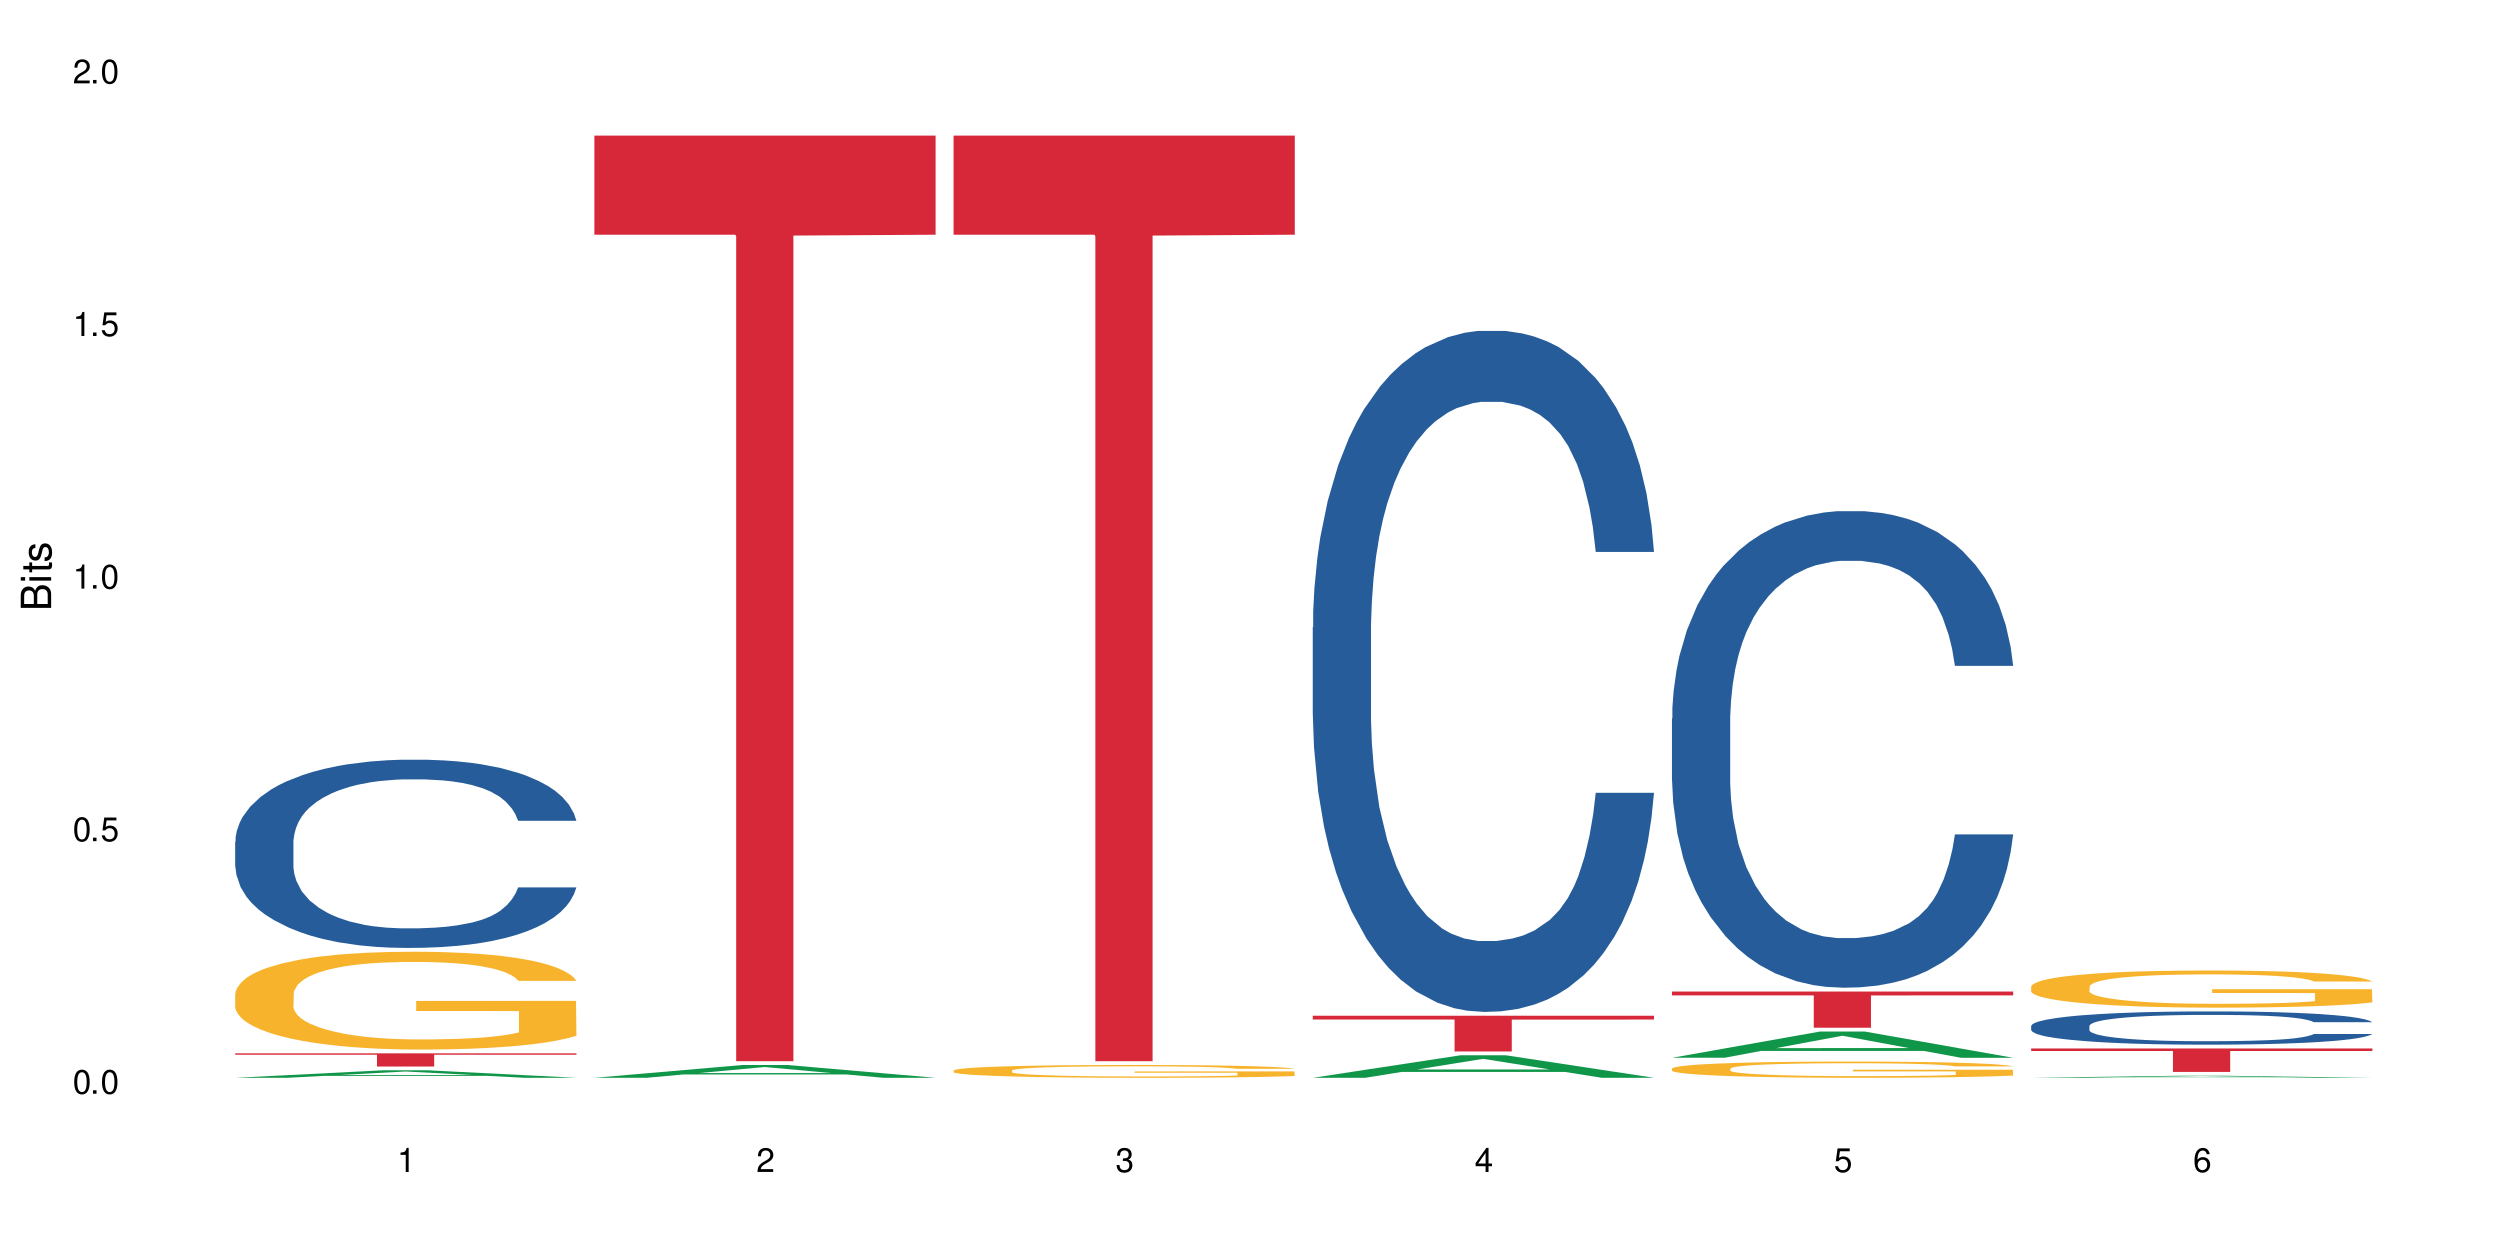
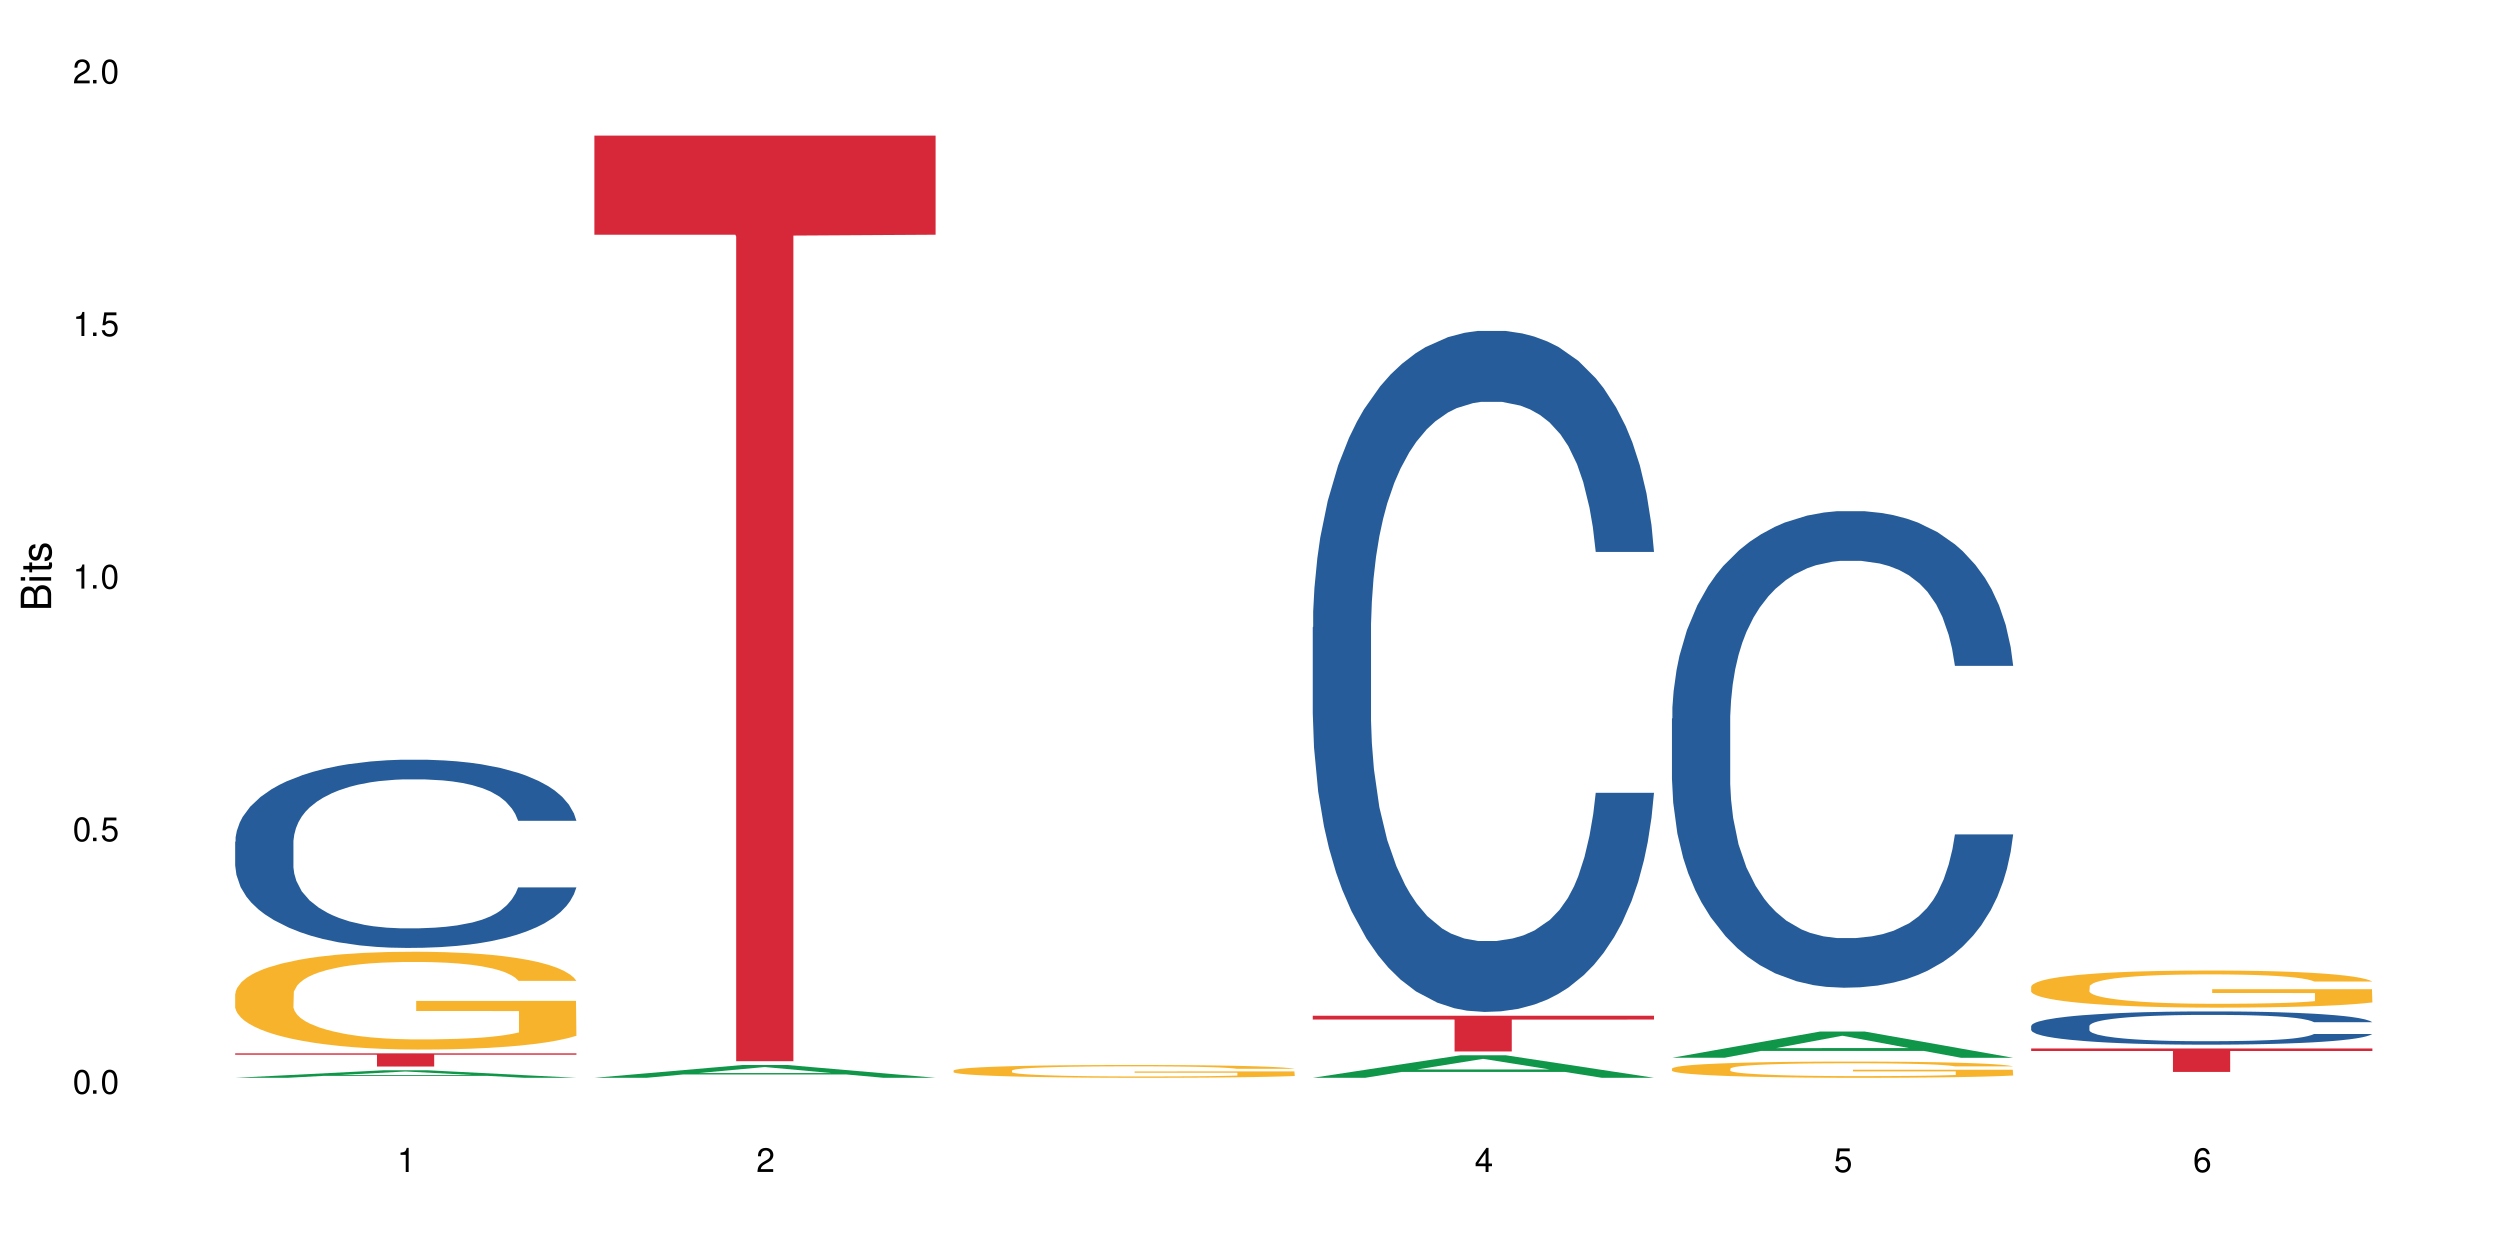
<svg xmlns="http://www.w3.org/2000/svg" xmlns:xlink="http://www.w3.org/1999/xlink" width="720" height="360" viewBox="0 0 720 360">
  <defs>
    <g>
      <g id="glyph-0-0">
</g>
      <g id="glyph-0-1">
        <path d="M 2.641 -6.938 C 2 -6.938 1.422 -6.656 1.078 -6.172 C 0.641 -5.562 0.406 -4.641 0.406 -3.359 C 0.406 -1.016 1.188 0.219 2.641 0.219 C 4.078 0.219 4.859 -1.016 4.859 -3.297 C 4.859 -4.641 4.656 -5.547 4.203 -6.172 C 3.844 -6.656 3.281 -6.938 2.641 -6.938 Z M 2.641 -6.188 C 3.547 -6.188 4 -5.25 4 -3.375 C 4 -1.406 3.562 -0.484 2.625 -0.484 C 1.734 -0.484 1.281 -1.438 1.281 -3.344 C 1.281 -5.25 1.734 -6.188 2.641 -6.188 Z M 2.641 -6.188 " />
      </g>
      <g id="glyph-0-2">
        <path d="M 1.828 -1 L 0.828 -1 L 0.828 0 L 1.828 0 Z M 1.828 -1 " />
      </g>
      <g id="glyph-0-3">
        <path d="M 4.562 -6.797 L 1.062 -6.797 L 0.547 -3.094 L 1.328 -3.094 C 1.719 -3.562 2.047 -3.734 2.578 -3.734 C 3.484 -3.734 4.062 -3.109 4.062 -2.094 C 4.062 -1.125 3.484 -0.531 2.578 -0.531 C 1.828 -0.531 1.375 -0.906 1.188 -1.672 L 0.328 -1.672 C 0.453 -1.109 0.547 -0.844 0.75 -0.594 C 1.125 -0.078 1.828 0.219 2.594 0.219 C 3.969 0.219 4.922 -0.781 4.922 -2.219 C 4.922 -3.562 4.031 -4.484 2.719 -4.484 C 2.25 -4.484 1.859 -4.359 1.469 -4.062 L 1.734 -5.969 L 4.562 -5.969 Z M 4.562 -6.797 " />
      </g>
      <g id="glyph-0-4">
        <path d="M 2.484 -4.938 L 2.484 0 L 3.328 0 L 3.328 -6.938 L 2.766 -6.938 C 2.469 -5.875 2.281 -5.734 0.984 -5.562 L 0.984 -4.938 Z M 2.484 -4.938 " />
      </g>
      <g id="glyph-0-5">
        <path d="M 4.859 -0.828 L 1.281 -0.828 C 1.359 -1.406 1.672 -1.781 2.5 -2.281 L 3.469 -2.828 C 4.406 -3.344 4.906 -4.062 4.906 -4.906 C 4.906 -5.484 4.672 -6.031 4.266 -6.406 C 3.859 -6.766 3.375 -6.938 2.719 -6.938 C 1.859 -6.938 1.219 -6.625 0.844 -6.031 C 0.609 -5.672 0.5 -5.234 0.484 -4.531 L 1.328 -4.531 C 1.359 -5.016 1.406 -5.281 1.531 -5.516 C 1.75 -5.938 2.188 -6.203 2.703 -6.203 C 3.469 -6.203 4.031 -5.641 4.031 -4.891 C 4.031 -4.344 3.719 -3.859 3.125 -3.516 L 2.234 -3 C 0.812 -2.172 0.406 -1.531 0.328 -0.016 L 4.859 -0.016 Z M 4.859 -0.828 " />
      </g>
      <g id="glyph-0-6">
-         <path d="M 2.125 -3.188 L 2.578 -3.188 C 3.5 -3.188 3.984 -2.766 3.984 -1.922 C 3.984 -1.062 3.469 -0.531 2.594 -0.531 C 1.656 -0.531 1.203 -1 1.156 -2.016 L 0.312 -2.016 C 0.344 -1.453 0.438 -1.094 0.609 -0.781 C 0.953 -0.109 1.625 0.219 2.547 0.219 C 3.953 0.219 4.859 -0.625 4.859 -1.938 C 4.859 -2.828 4.516 -3.297 3.703 -3.594 C 4.344 -3.844 4.656 -4.328 4.656 -5.031 C 4.656 -6.219 3.875 -6.938 2.578 -6.938 C 1.203 -6.938 0.484 -6.172 0.453 -4.703 L 1.297 -4.703 C 1.312 -5.125 1.344 -5.359 1.453 -5.578 C 1.641 -5.969 2.062 -6.203 2.594 -6.203 C 3.344 -6.203 3.797 -5.75 3.797 -5 C 3.797 -4.516 3.609 -4.219 3.25 -4.047 C 3.016 -3.953 2.703 -3.922 2.125 -3.906 Z M 2.125 -3.188 " />
-       </g>
+         </g>
      <g id="glyph-0-7">
        <path d="M 3.141 -1.672 L 3.141 0 L 3.984 0 L 3.984 -1.672 L 4.984 -1.672 L 4.984 -2.438 L 3.984 -2.438 L 3.984 -6.938 L 3.359 -6.938 L 0.266 -2.578 L 0.266 -1.672 Z M 3.141 -2.438 L 1 -2.438 L 3.141 -5.5 Z M 3.141 -2.438 " />
      </g>
      <g id="glyph-0-8">
        <path d="M 4.781 -5.125 C 4.609 -6.266 3.891 -6.938 2.844 -6.938 C 2.094 -6.938 1.422 -6.578 1.031 -5.953 C 0.594 -5.266 0.406 -4.422 0.406 -3.172 C 0.406 -2 0.578 -1.25 0.984 -0.641 C 1.359 -0.078 1.953 0.219 2.703 0.219 C 3.984 0.219 4.922 -0.75 4.922 -2.094 C 4.922 -3.375 4.062 -4.281 2.844 -4.281 C 2.172 -4.281 1.641 -4.031 1.281 -3.516 C 1.281 -5.234 1.828 -6.188 2.797 -6.188 C 3.391 -6.188 3.797 -5.797 3.938 -5.125 Z M 2.734 -3.531 C 3.547 -3.531 4.062 -2.953 4.062 -2.031 C 4.062 -1.156 3.484 -0.531 2.703 -0.531 C 1.922 -0.531 1.328 -1.188 1.328 -2.078 C 1.328 -2.938 1.906 -3.531 2.734 -3.531 Z M 2.734 -3.531 " />
      </g>
      <g id="glyph-1-0">
</g>
      <g id="glyph-1-1">
        <path d="M 0 -0.953 L 0 -4.891 C 0 -5.719 -0.234 -6.344 -0.734 -6.797 C -1.188 -7.234 -1.812 -7.469 -2.5 -7.469 C -3.547 -7.469 -4.188 -7 -4.625 -5.875 C -4.984 -6.688 -5.625 -7.094 -6.531 -7.094 C -7.172 -7.094 -7.734 -6.859 -8.141 -6.391 C -8.562 -5.922 -8.75 -5.344 -8.75 -4.5 L -8.75 -0.953 Z M -4.984 -2.062 L -7.766 -2.062 L -7.766 -4.219 C -7.766 -4.844 -7.688 -5.203 -7.453 -5.5 C -7.219 -5.812 -6.859 -5.969 -6.375 -5.969 C -5.891 -5.969 -5.531 -5.812 -5.297 -5.5 C -5.062 -5.203 -4.984 -4.844 -4.984 -4.219 Z M -0.984 -2.062 L -4 -2.062 L -4 -4.781 C -4 -5.766 -3.438 -6.359 -2.484 -6.359 C -1.547 -6.359 -0.984 -5.766 -0.984 -4.781 Z M -0.984 -2.062 " />
      </g>
      <g id="glyph-1-2">
        <path d="M -6.281 -1.797 L -6.281 -0.797 L 0 -0.797 L 0 -1.797 Z M -8.75 -1.797 L -8.75 -0.797 L -7.484 -0.797 L -7.484 -1.797 Z M -8.75 -1.797 " />
      </g>
      <g id="glyph-1-3">
        <path d="M -6.281 -3.047 L -6.281 -2.016 L -8.016 -2.016 L -8.016 -1.016 L -6.281 -1.016 L -6.281 -0.172 L -5.469 -0.172 L -5.469 -1.016 L -0.719 -1.016 C -0.078 -1.016 0.281 -1.453 0.281 -2.234 C 0.281 -2.5 0.25 -2.719 0.188 -3.047 L -0.641 -3.047 C -0.609 -2.906 -0.594 -2.766 -0.594 -2.562 C -0.594 -2.141 -0.719 -2.016 -1.156 -2.016 L -5.469 -2.016 L -5.469 -3.047 Z M -6.281 -3.047 " />
      </g>
      <g id="glyph-1-4">
        <path d="M -4.531 -5.25 C -5.766 -5.25 -6.469 -4.422 -6.469 -2.969 C -6.469 -1.516 -5.719 -0.562 -4.547 -0.562 C -3.562 -0.562 -3.094 -1.062 -2.734 -2.562 L -2.516 -3.484 C -2.344 -4.188 -2.094 -4.469 -1.641 -4.469 C -1.047 -4.469 -0.641 -3.875 -0.641 -3 C -0.641 -2.453 -0.797 -2 -1.062 -1.75 C -1.25 -1.594 -1.422 -1.531 -1.875 -1.469 L -1.875 -0.406 C -0.422 -0.453 0.281 -1.266 0.281 -2.922 C 0.281 -4.5 -0.5 -5.516 -1.719 -5.516 C -2.656 -5.516 -3.172 -4.984 -3.469 -3.734 L -3.703 -2.766 C -3.891 -1.953 -4.156 -1.609 -4.594 -1.609 C -5.188 -1.609 -5.547 -2.125 -5.547 -2.938 C -5.547 -3.75 -5.203 -4.172 -4.531 -4.203 Z M -4.531 -5.25 " />
      </g>
    </g>
  </defs>
  <rect x="-72" y="-36" width="864" height="432" fill="rgb(100%, 100%, 100%)" fill-opacity="1" />
  <path fill-rule="nonzero" fill="rgb(6.275%, 58.824%, 28.235%)" fill-opacity="1" d="M 67.73 310.406 L 67.836 310.402 L 110.359 308.246 L 123.273 308.246 L 166.008 310.406 L 150.992 310.406 L 140.281 309.844 L 93.352 309.844 L 82.852 310.406 L 67.73 310.406 L 97.863 309.609 L 135.977 309.605 L 116.973 308.598 L 116.766 308.594 L 116.555 308.602 L 97.758 309.605 L 97.863 309.609 Z M 67.73 310.406 " />
  <path fill-rule="nonzero" fill="rgb(14.51%, 36.078%, 60%)" fill-opacity="1" d="M 67.73 242.395 L 67.852 242.344 L 67.852 241.156 L 68.211 239.273 L 69.051 236.895 L 69.887 235.262 L 72.047 232.336 L 75.043 229.512 L 78.156 227.332 L 80.434 226.047 L 82.473 225.055 L 87.145 223.223 L 90.145 222.281 L 93.379 221.438 L 97.332 220.598 L 100.211 220.102 L 106.684 219.309 L 111.477 218.961 L 115.191 218.812 L 123.223 218.812 L 128.016 219.012 L 131.492 219.258 L 135.324 219.656 L 138.562 220.102 L 144.195 221.191 L 149.227 222.578 L 151.504 223.371 L 155.102 224.906 L 157.855 226.395 L 159.773 227.68 L 161.934 229.512 L 163.848 231.742 L 165.289 234.27 L 166.008 236.398 L 149.227 236.398 L 148.391 234.418 L 147.43 232.883 L 145.633 230.852 L 143.836 229.414 L 141.316 227.977 L 139.039 227.035 L 135.926 226.094 L 133.168 225.5 L 130.293 225.055 L 127.535 224.758 L 122.262 224.461 L 116.148 224.461 L 113.871 224.559 L 109.199 224.957 L 106.684 225.305 L 103.086 225.996 L 100.57 226.641 L 97.574 227.633 L 95.535 228.473 L 93.02 229.762 L 91.223 230.902 L 89.184 232.535 L 87.984 233.773 L 86.906 235.16 L 85.949 236.797 L 85.23 238.531 L 84.75 240.363 L 84.508 242.145 L 84.508 249.824 L 84.75 251.609 L 85.348 253.688 L 86.906 256.711 L 89.184 259.336 L 91.82 261.418 L 94.336 262.902 L 95.777 263.598 L 97.691 264.387 L 100.688 265.379 L 105.004 266.371 L 107.52 266.766 L 111.355 267.164 L 115.312 267.359 L 120.586 267.359 L 125.258 267.164 L 128.375 266.914 L 131.609 266.52 L 136.043 265.676 L 138.801 264.883 L 141.199 263.941 L 142.996 263 L 144.195 262.207 L 145.992 260.672 L 147.43 258.988 L 148.508 257.254 L 149.227 255.57 L 166.008 255.57 L 165.289 257.551 L 164.207 259.484 L 163.129 260.922 L 161.453 262.656 L 159.535 264.191 L 156.777 265.926 L 154.5 267.062 L 151.504 268.301 L 148.75 269.242 L 145.754 270.086 L 141.316 271.074 L 138.441 271.57 L 135.324 272.016 L 131.609 272.414 L 126.938 272.762 L 121.902 272.957 L 117.227 273.008 L 112.195 272.91 L 108.48 272.711 L 103.566 272.266 L 97.453 271.375 L 93.02 270.434 L 89.543 269.492 L 86.547 268.5 L 83.191 267.164 L 78.875 264.984 L 76.238 263.297 L 74.441 261.91 L 72.406 259.98 L 70.969 258.246 L 69.289 255.473 L 68.09 251.953 L 67.73 249.23 Z M 67.73 242.395 " />
  <path fill-rule="nonzero" fill="rgb(96.863%, 70.196%, 16.863%)" fill-opacity="1" d="M 67.73 286.168 L 67.852 286.141 L 67.852 285.625 L 68.332 284.469 L 69.527 282.875 L 71.086 281.562 L 72.766 280.531 L 73.844 279.992 L 75.641 279.219 L 77.199 278.652 L 81.152 277.496 L 86.188 276.414 L 88.945 275.949 L 92.059 275.512 L 96.496 275.023 L 98.531 274.844 L 104.766 274.434 L 111.836 274.176 L 119.625 274.098 L 123.223 274.125 L 128.133 274.227 L 134.848 274.508 L 138.68 274.766 L 141.676 275.023 L 144.793 275.359 L 148.629 275.875 L 152.223 276.492 L 155.102 277.109 L 157.977 277.879 L 160.375 278.703 L 162.41 279.605 L 164.207 280.688 L 165.289 281.586 L 166.008 282.488 L 149.348 282.488 L 148.391 281.586 L 147.309 280.891 L 145.512 280.043 L 143.715 279.426 L 141.918 278.938 L 138.562 278.266 L 135.684 277.855 L 132.09 277.496 L 128.613 277.262 L 124.66 277.109 L 122.262 277.059 L 115.91 277.059 L 110.156 277.238 L 106.801 277.441 L 104.406 277.648 L 101.047 278.035 L 99.012 278.344 L 97.812 278.551 L 94.219 279.348 L 91.82 280.066 L 90.504 280.559 L 88.824 281.328 L 87.625 282.023 L 86.309 283.055 L 85.59 283.824 L 84.629 285.574 L 84.508 290.207 L 84.871 291.184 L 85.59 292.242 L 86.547 293.168 L 87.984 294.145 L 89.422 294.891 L 91.941 295.895 L 94.098 296.562 L 95.777 297 L 99.012 297.695 L 100.328 297.926 L 103.445 298.391 L 106.684 298.75 L 110.637 299.059 L 113.633 299.215 L 118.426 299.344 L 124.539 299.344 L 131.73 299.188 L 136.285 298.984 L 139.398 298.777 L 141.438 298.598 L 143.953 298.312 L 145.754 298.055 L 147.43 297.773 L 149.469 297.336 L 149.469 291.184 L 119.863 291.16 L 119.863 288.277 L 165.887 288.25 L 166.008 298.312 L 163.488 299.008 L 160.375 299.676 L 157.379 300.191 L 154.262 300.629 L 149.828 301.117 L 146.23 301.426 L 140.719 301.789 L 135.684 302.02 L 130.41 302.172 L 125.738 302.25 L 120.223 302.277 L 115.312 302.227 L 110.039 302.07 L 105.844 301.863 L 102.008 301.605 L 98.172 301.273 L 93.379 300.734 L 90.262 300.297 L 87.027 299.754 L 83.789 299.109 L 80.914 298.418 L 78.996 297.875 L 77.078 297.258 L 75.043 296.488 L 73.125 295.613 L 71.688 294.812 L 70.367 293.914 L 69.41 293.062 L 68.449 291.906 L 67.969 290.98 L 67.73 290.18 Z M 67.73 286.168 " />
  <path fill-rule="nonzero" fill="rgb(83.922%, 15.686%, 22.353%)" fill-opacity="1" d="M 67.73 303.367 L 166.008 303.367 L 166.008 303.773 L 125.047 303.773 L 125.047 307.156 L 108.57 307.156 L 108.57 303.777 L 108.332 303.773 L 67.73 303.773 Z M 67.73 303.367 " />
  <path fill-rule="nonzero" fill="rgb(6.275%, 58.824%, 28.235%)" fill-opacity="1" d="M 171.18 310.402 L 171.285 310.398 L 213.809 306.719 L 226.723 306.719 L 269.453 310.406 L 254.441 310.406 L 243.73 309.445 L 196.797 309.445 L 186.297 310.402 L 171.18 310.402 L 201.312 309.047 L 239.426 309.043 L 220.422 307.32 L 220.211 307.316 L 220 307.328 L 201.207 309.043 L 201.312 309.047 Z M 171.18 310.402 " />
  <path fill-rule="nonzero" fill="rgb(83.922%, 15.686%, 22.353%)" fill-opacity="1" d="M 171.18 39.062 L 269.453 39.062 L 269.453 67.598 L 228.496 67.848 L 228.496 305.629 L 212.02 305.629 L 212.02 68.098 L 211.777 67.598 L 171.18 67.598 Z M 171.18 39.062 " />
  <path fill-rule="nonzero" fill="rgb(96.863%, 70.196%, 16.863%)" fill-opacity="1" d="M 274.629 308.297 L 274.746 308.293 L 274.746 308.227 L 275.227 308.074 L 276.426 307.867 L 277.984 307.695 L 279.66 307.559 L 280.738 307.488 L 282.535 307.387 L 284.094 307.312 L 288.051 307.16 L 293.082 307.02 L 295.84 306.961 L 298.957 306.902 L 303.391 306.84 L 305.43 306.816 L 311.66 306.762 L 318.73 306.727 L 326.52 306.719 L 330.117 306.719 L 335.031 306.734 L 341.742 306.77 L 345.578 306.805 L 348.574 306.84 L 351.688 306.883 L 355.523 306.949 L 359.121 307.031 L 361.996 307.109 L 364.871 307.211 L 367.27 307.32 L 369.309 307.438 L 371.105 307.578 L 372.184 307.699 L 372.902 307.816 L 356.242 307.816 L 355.285 307.699 L 354.207 307.605 L 352.41 307.496 L 350.609 307.414 L 348.812 307.352 L 345.457 307.262 L 342.582 307.207 L 338.984 307.16 L 335.512 307.133 L 331.555 307.109 L 329.156 307.105 L 322.805 307.105 L 317.055 307.129 L 313.699 307.156 L 311.301 307.184 L 307.945 307.23 L 305.906 307.273 L 304.707 307.301 L 301.113 307.402 L 298.715 307.5 L 297.398 307.562 L 295.719 307.664 L 294.523 307.754 L 293.203 307.891 L 292.484 307.992 L 291.527 308.219 L 291.406 308.828 L 291.766 308.953 L 292.484 309.094 L 293.441 309.215 L 294.883 309.34 L 296.32 309.441 L 298.836 309.57 L 300.992 309.66 L 302.672 309.715 L 305.906 309.809 L 307.227 309.836 L 310.34 309.898 L 313.578 309.945 L 317.531 309.984 L 320.527 310.004 L 325.324 310.023 L 331.434 310.023 L 338.625 310.004 L 343.18 309.977 L 346.297 309.949 L 348.332 309.926 L 350.852 309.887 L 352.648 309.855 L 354.324 309.816 L 356.363 309.758 L 356.363 308.953 L 326.762 308.949 L 326.762 308.574 L 372.781 308.57 L 372.902 309.887 L 370.387 309.98 L 367.27 310.066 L 364.273 310.133 L 361.156 310.191 L 356.723 310.254 L 353.129 310.297 L 347.613 310.344 L 342.582 310.371 L 337.309 310.395 L 332.633 310.402 L 327.121 310.406 L 322.207 310.398 L 316.934 310.379 L 312.738 310.352 L 308.902 310.32 L 305.07 310.273 L 300.273 310.203 L 297.16 310.148 L 293.922 310.078 L 290.688 309.992 L 287.809 309.902 L 285.895 309.832 L 283.977 309.75 L 281.938 309.648 L 280.02 309.535 L 278.582 309.43 L 277.262 309.312 L 276.305 309.199 L 275.348 309.047 L 274.867 308.926 L 274.629 308.824 Z M 274.629 308.297 " />
-   <path fill-rule="nonzero" fill="rgb(83.922%, 15.686%, 22.353%)" fill-opacity="1" d="M 274.629 39.062 L 372.902 39.062 L 372.902 67.598 L 331.945 67.848 L 331.945 305.629 L 315.465 305.629 L 315.465 68.098 L 315.227 67.598 L 274.629 67.598 Z M 274.629 39.062 " />
  <path fill-rule="nonzero" fill="rgb(6.275%, 58.824%, 28.235%)" fill-opacity="1" d="M 378.074 310.402 L 378.18 310.395 L 420.703 303.91 L 433.617 303.91 L 476.352 310.406 L 461.336 310.406 L 450.625 308.711 L 403.695 308.711 L 393.195 310.402 L 378.074 310.402 L 408.207 308.008 L 446.32 308.004 L 427.316 304.973 L 427.109 304.965 L 426.898 304.984 L 408.105 308.004 L 408.207 308.008 Z M 378.074 310.402 " />
  <path fill-rule="nonzero" fill="rgb(14.51%, 36.078%, 60%)" fill-opacity="1" d="M 378.074 180.645 L 378.195 180.465 L 378.195 176.16 L 378.555 169.348 L 379.395 160.742 L 380.23 154.824 L 382.391 144.246 L 385.387 134.027 L 388.5 126.141 L 390.777 121.48 L 392.816 117.895 L 397.492 111.258 L 400.488 107.852 L 403.723 104.805 L 407.676 101.758 L 410.555 99.965 L 417.027 97.094 L 421.82 95.84 L 425.535 95.305 L 433.566 95.305 L 438.359 96.02 L 441.836 96.918 L 445.668 98.352 L 448.906 99.965 L 454.539 103.91 L 459.57 108.93 L 461.848 111.797 L 465.445 117.355 L 468.199 122.734 L 470.117 127.395 L 472.277 134.027 L 474.191 142.098 L 475.633 151.238 L 476.352 158.949 L 459.57 158.949 L 458.734 151.777 L 457.773 146.219 L 455.977 138.871 L 454.18 133.672 L 451.66 128.473 L 449.383 125.062 L 446.27 121.656 L 443.512 119.508 L 440.637 117.895 L 437.879 116.816 L 432.605 115.742 L 426.492 115.742 L 424.215 116.102 L 419.543 117.535 L 417.027 118.789 L 413.43 121.301 L 410.914 123.629 L 407.918 127.215 L 405.879 130.266 L 403.363 134.926 L 401.566 139.047 L 399.527 144.965 L 398.328 149.449 L 397.25 154.469 L 396.293 160.383 L 395.574 166.66 L 395.094 173.293 L 394.855 179.746 L 394.855 207.535 L 395.094 213.992 L 395.691 221.52 L 397.25 232.457 L 399.527 241.961 L 402.164 249.488 L 404.68 254.867 L 406.121 257.379 L 408.035 260.246 L 411.035 263.832 L 415.348 267.418 L 417.863 268.852 L 421.699 270.285 L 425.656 271.004 L 430.93 271.004 L 435.602 270.285 L 438.719 269.391 L 441.953 267.957 L 446.387 264.906 L 449.145 262.039 L 451.543 258.633 L 453.34 255.227 L 454.539 252.359 L 456.336 246.801 L 457.773 240.703 L 458.852 234.43 L 459.57 228.332 L 476.352 228.332 L 475.633 235.504 L 474.555 242.496 L 473.473 247.695 L 471.797 253.973 L 469.879 259.527 L 467.121 265.805 L 464.844 269.93 L 461.848 274.41 L 459.094 277.816 L 456.098 280.863 L 451.66 284.449 L 448.785 286.242 L 445.668 287.855 L 441.953 289.289 L 437.281 290.547 L 432.246 291.262 L 427.574 291.441 L 422.539 291.082 L 418.824 290.367 L 413.91 288.754 L 407.797 285.527 L 403.363 282.121 L 399.887 278.715 L 396.891 275.129 L 393.535 270.285 L 389.223 262.398 L 386.586 256.301 L 384.785 251.281 L 382.75 244.289 L 381.312 238.016 L 379.633 227.977 L 378.434 215.246 L 378.074 205.383 Z M 378.074 180.645 " />
  <path fill-rule="nonzero" fill="rgb(83.922%, 15.686%, 22.353%)" fill-opacity="1" d="M 378.074 292.531 L 476.352 292.531 L 476.352 293.633 L 435.391 293.645 L 435.391 302.82 L 418.914 302.82 L 418.914 293.652 L 418.676 293.633 L 378.074 293.633 Z M 378.074 292.531 " />
  <path fill-rule="nonzero" fill="rgb(6.275%, 58.824%, 28.235%)" fill-opacity="1" d="M 481.523 304.637 L 481.629 304.629 L 524.152 297.086 L 537.066 297.086 L 579.797 304.645 L 564.785 304.645 L 554.074 302.672 L 507.141 302.672 L 496.641 304.637 L 481.523 304.637 L 511.656 301.855 L 549.77 301.848 L 530.766 298.32 L 530.555 298.312 L 530.348 298.336 L 511.551 301.848 L 511.656 301.855 Z M 481.523 304.637 " />
  <path fill-rule="nonzero" fill="rgb(14.51%, 36.078%, 60%)" fill-opacity="1" d="M 481.523 206.941 L 481.645 206.816 L 481.645 203.809 L 482.004 199.039 L 482.84 193.02 L 483.68 188.879 L 485.836 181.477 L 488.832 174.328 L 491.949 168.809 L 494.227 165.547 L 496.266 163.035 L 500.938 158.395 L 503.934 156.012 L 507.172 153.879 L 511.125 151.746 L 514 150.492 L 520.473 148.484 L 525.27 147.605 L 528.984 147.23 L 537.012 147.23 L 541.809 147.73 L 545.281 148.359 L 549.117 149.363 L 552.352 150.492 L 557.984 153.25 L 563.02 156.766 L 565.297 158.77 L 568.891 162.66 L 571.648 166.422 L 573.566 169.684 L 575.723 174.328 L 577.641 179.973 L 579.078 186.371 L 579.797 191.766 L 563.02 191.766 L 562.18 186.746 L 561.223 182.855 L 559.426 177.715 L 557.625 174.074 L 555.109 170.438 L 552.832 168.055 L 549.715 165.672 L 546.961 164.164 L 544.082 163.035 L 541.328 162.285 L 536.055 161.531 L 529.941 161.531 L 527.664 161.781 L 522.992 162.785 L 520.473 163.664 L 516.879 165.418 L 514.363 167.051 L 511.367 169.559 L 509.328 171.691 L 506.812 174.953 L 505.012 177.84 L 502.977 181.98 L 501.777 185.113 L 500.699 188.629 L 499.738 192.766 L 499.02 197.156 L 498.543 201.801 L 498.301 206.316 L 498.301 225.762 L 498.543 230.277 L 499.141 235.547 L 500.699 243.199 L 502.977 249.848 L 505.613 255.113 L 508.129 258.879 L 509.566 260.633 L 511.484 262.641 L 514.48 265.152 L 518.797 267.66 L 521.312 268.664 L 525.148 269.668 L 529.102 270.168 L 534.375 270.168 L 539.051 269.668 L 542.168 269.039 L 545.402 268.035 L 549.836 265.902 L 552.594 263.895 L 554.988 261.512 L 556.789 259.129 L 557.984 257.121 L 559.785 253.234 L 561.223 248.969 L 562.301 244.578 L 563.02 240.312 L 579.797 240.312 L 579.078 245.332 L 578 250.223 L 576.922 253.859 L 575.246 258.25 L 573.328 262.141 L 570.57 266.531 L 568.293 269.418 L 565.297 272.551 L 562.539 274.938 L 559.543 277.07 L 555.109 279.578 L 552.234 280.832 L 549.117 281.961 L 545.402 282.965 L 540.727 283.844 L 535.695 284.344 L 531.02 284.469 L 525.988 284.219 L 522.27 283.719 L 517.359 282.59 L 511.246 280.328 L 506.812 277.945 L 503.336 275.562 L 500.34 273.055 L 496.984 269.668 L 492.668 264.148 L 490.031 259.883 L 488.234 256.371 L 486.195 251.477 L 484.758 247.086 L 483.082 240.062 L 481.883 231.156 L 481.523 224.254 Z M 481.523 206.941 " />
  <path fill-rule="nonzero" fill="rgb(96.863%, 70.196%, 16.863%)" fill-opacity="1" d="M 481.523 307.734 L 481.645 307.73 L 481.645 307.645 L 482.121 307.453 L 483.32 307.188 L 484.879 306.969 L 486.555 306.801 L 487.637 306.711 L 489.434 306.582 L 490.992 306.488 L 494.945 306.297 L 499.98 306.117 L 502.734 306.039 L 505.852 305.969 L 510.285 305.887 L 512.324 305.855 L 518.555 305.789 L 525.629 305.746 L 533.418 305.734 L 537.012 305.738 L 541.926 305.754 L 548.637 305.801 L 552.473 305.844 L 555.469 305.887 L 558.586 305.941 L 562.422 306.027 L 566.016 306.129 L 568.891 306.23 L 571.77 306.359 L 574.164 306.496 L 576.203 306.645 L 578 306.824 L 579.078 306.977 L 579.797 307.125 L 563.141 307.125 L 562.18 306.977 L 561.102 306.859 L 559.305 306.719 L 557.508 306.617 L 555.711 306.535 L 552.352 306.426 L 549.477 306.355 L 545.883 306.297 L 542.406 306.258 L 538.449 306.23 L 536.055 306.223 L 529.703 306.223 L 523.949 306.254 L 520.594 306.289 L 518.195 306.32 L 514.84 306.387 L 512.805 306.438 L 511.605 306.473 L 508.008 306.602 L 505.613 306.723 L 504.293 306.805 L 502.617 306.934 L 501.418 307.047 L 500.098 307.219 L 499.379 307.348 L 498.422 307.637 L 498.301 308.406 L 498.66 308.566 L 499.379 308.742 L 500.34 308.895 L 501.777 309.059 L 503.215 309.18 L 505.73 309.348 L 507.891 309.457 L 509.566 309.531 L 512.805 309.648 L 514.121 309.684 L 517.238 309.762 L 520.473 309.82 L 524.43 309.871 L 527.426 309.898 L 532.219 309.922 L 538.332 309.922 L 545.523 309.895 L 550.078 309.859 L 553.191 309.824 L 555.23 309.797 L 557.746 309.75 L 559.543 309.707 L 561.223 309.66 L 563.258 309.586 L 563.258 308.566 L 533.656 308.562 L 533.656 308.086 L 579.68 308.082 L 579.797 309.75 L 577.281 309.863 L 574.164 309.977 L 571.168 310.062 L 568.055 310.133 L 563.617 310.215 L 560.023 310.266 L 554.512 310.324 L 549.477 310.363 L 544.203 310.391 L 539.531 310.402 L 534.016 310.406 L 529.102 310.398 L 523.828 310.371 L 519.637 310.34 L 515.801 310.297 L 511.965 310.238 L 507.172 310.152 L 504.055 310.078 L 500.82 309.988 L 497.582 309.883 L 494.707 309.766 L 492.789 309.676 L 490.871 309.574 L 488.832 309.445 L 486.918 309.301 L 485.477 309.168 L 484.16 309.02 L 483.199 308.879 L 482.242 308.688 L 481.762 308.531 L 481.523 308.402 Z M 481.523 307.734 " />
-   <path fill-rule="nonzero" fill="rgb(83.922%, 15.686%, 22.353%)" fill-opacity="1" d="M 481.523 285.559 L 579.797 285.559 L 579.797 286.676 L 538.84 286.688 L 538.84 295.996 L 522.363 295.996 L 522.363 286.695 L 522.121 286.676 L 481.523 286.676 Z M 481.523 285.559 " />
-   <path fill-rule="nonzero" fill="rgb(6.275%, 58.824%, 28.235%)" fill-opacity="1" d="M 584.973 310.406 L 585.074 310.406 L 627.598 309.812 L 640.512 309.812 L 683.246 310.406 L 668.23 310.406 L 657.523 310.25 L 610.59 310.25 L 600.09 310.406 L 584.973 310.406 L 615.105 310.188 L 653.219 310.188 L 634.215 309.91 L 633.793 309.91 L 615 310.188 L 615.105 310.188 Z M 584.973 310.406 " />
  <path fill-rule="nonzero" fill="rgb(14.51%, 36.078%, 60%)" fill-opacity="1" d="M 584.973 295.457 L 585.09 295.449 L 585.09 295.238 L 585.449 294.906 L 586.289 294.488 L 587.129 294.199 L 589.285 293.684 L 592.281 293.184 L 595.398 292.797 L 597.676 292.57 L 599.711 292.395 L 604.387 292.074 L 607.383 291.906 L 610.617 291.758 L 614.574 291.609 L 617.449 291.52 L 623.922 291.383 L 628.715 291.32 L 632.43 291.293 L 640.461 291.293 L 645.254 291.328 L 648.73 291.371 L 652.566 291.441 L 655.801 291.52 L 661.434 291.715 L 666.469 291.957 L 668.746 292.098 L 672.34 292.371 L 675.098 292.633 L 677.016 292.859 L 679.172 293.184 L 681.09 293.578 L 682.527 294.023 L 683.246 294.398 L 666.469 294.398 L 665.629 294.051 L 664.672 293.777 L 662.871 293.422 L 661.074 293.168 L 658.559 292.914 L 656.281 292.746 L 653.164 292.578 L 650.406 292.477 L 647.531 292.395 L 644.773 292.344 L 639.504 292.293 L 633.391 292.293 L 631.113 292.309 L 626.438 292.379 L 623.922 292.441 L 620.328 292.562 L 617.809 292.676 L 614.812 292.852 L 612.777 293 L 610.258 293.227 L 608.461 293.43 L 606.426 293.719 L 605.227 293.938 L 604.148 294.18 L 603.188 294.469 L 602.469 294.777 L 601.988 295.102 L 601.75 295.414 L 601.75 296.77 L 601.988 297.086 L 602.59 297.453 L 604.148 297.988 L 606.426 298.453 L 609.059 298.82 L 611.578 299.082 L 613.016 299.203 L 614.934 299.344 L 617.93 299.52 L 622.242 299.695 L 624.762 299.766 L 628.598 299.832 L 632.551 299.867 L 637.824 299.867 L 642.5 299.832 L 645.613 299.789 L 648.852 299.719 L 653.285 299.57 L 656.043 299.43 L 658.438 299.266 L 660.234 299.098 L 661.434 298.957 L 663.23 298.688 L 664.672 298.391 L 665.75 298.082 L 666.469 297.785 L 683.246 297.785 L 682.527 298.137 L 681.449 298.477 L 680.371 298.73 L 678.691 299.039 L 676.773 299.309 L 674.02 299.613 L 671.742 299.816 L 668.746 300.035 L 665.988 300.203 L 662.992 300.352 L 658.559 300.523 L 655.68 300.613 L 652.566 300.691 L 648.852 300.762 L 644.176 300.824 L 639.141 300.859 L 634.469 300.867 L 629.434 300.848 L 625.719 300.812 L 620.805 300.734 L 614.695 300.578 L 610.258 300.41 L 606.785 300.246 L 603.789 300.07 L 600.43 299.832 L 596.117 299.449 L 593.48 299.152 L 591.684 298.906 L 589.645 298.566 L 588.207 298.258 L 586.527 297.77 L 585.332 297.148 L 584.973 296.668 Z M 584.973 295.457 " />
  <path fill-rule="nonzero" fill="rgb(96.863%, 70.196%, 16.863%)" fill-opacity="1" d="M 584.973 284.09 L 585.09 284.078 L 585.09 283.883 L 585.57 283.445 L 586.77 282.84 L 588.328 282.34 L 590.004 281.949 L 591.082 281.746 L 592.883 281.453 L 594.438 281.238 L 598.395 280.797 L 603.426 280.387 L 606.184 280.211 L 609.301 280.047 L 613.734 279.859 L 615.773 279.793 L 622.004 279.637 L 629.074 279.539 L 636.867 279.508 L 640.461 279.52 L 645.375 279.559 L 652.086 279.664 L 655.922 279.762 L 658.918 279.859 L 662.035 279.988 L 665.867 280.184 L 669.465 280.418 L 672.34 280.652 L 675.215 280.945 L 677.613 281.258 L 679.652 281.598 L 681.449 282.008 L 682.527 282.352 L 683.246 282.691 L 666.586 282.691 L 665.629 282.352 L 664.551 282.086 L 662.754 281.766 L 660.953 281.531 L 659.156 281.344 L 655.801 281.09 L 652.926 280.934 L 649.328 280.797 L 645.855 280.711 L 641.898 280.652 L 639.504 280.633 L 633.148 280.633 L 627.398 280.699 L 624.043 280.777 L 621.645 280.855 L 618.289 281.004 L 616.25 281.121 L 615.055 281.199 L 611.457 281.5 L 609.059 281.773 L 607.742 281.961 L 606.062 282.254 L 604.867 282.516 L 603.547 282.906 L 602.828 283.199 L 601.871 283.863 L 601.75 285.625 L 602.109 285.996 L 602.828 286.395 L 603.789 286.746 L 605.227 287.117 L 606.664 287.402 L 609.18 287.781 L 611.336 288.035 L 613.016 288.203 L 616.25 288.465 L 617.57 288.555 L 620.688 288.73 L 623.922 288.867 L 627.875 288.984 L 630.871 289.043 L 635.668 289.09 L 641.777 289.09 L 648.969 289.031 L 653.523 288.953 L 656.641 288.875 L 658.676 288.809 L 661.195 288.699 L 662.992 288.602 L 664.672 288.496 L 666.707 288.328 L 666.707 285.996 L 637.105 285.984 L 637.105 284.891 L 683.125 284.883 L 683.246 288.699 L 680.73 288.965 L 677.613 289.219 L 674.617 289.414 L 671.5 289.578 L 667.066 289.766 L 663.473 289.883 L 657.957 290.02 L 652.926 290.105 L 647.652 290.164 L 642.977 290.195 L 637.465 290.203 L 632.551 290.184 L 627.277 290.125 L 623.082 290.047 L 619.246 289.949 L 615.414 289.824 L 610.617 289.617 L 607.504 289.453 L 604.266 289.246 L 601.031 289.004 L 598.156 288.738 L 596.238 288.535 L 594.32 288.301 L 592.281 288.008 L 590.363 287.676 L 588.926 287.371 L 587.609 287.031 L 586.648 286.707 L 585.691 286.27 L 585.211 285.918 L 584.973 285.613 Z M 584.973 284.09 " />
  <path fill-rule="nonzero" fill="rgb(83.922%, 15.686%, 22.353%)" fill-opacity="1" d="M 584.973 301.957 L 683.246 301.957 L 683.246 302.68 L 642.289 302.688 L 642.289 308.723 L 625.809 308.723 L 625.809 302.691 L 625.57 302.68 L 584.973 302.68 Z M 584.973 301.957 " />
  <g fill="rgb(0%, 0%, 0%)" fill-opacity="1">
    <use xlink:href="#glyph-0-1" x="20.965" y="314.993" />
    <use xlink:href="#glyph-0-2" x="25.965" y="314.993" />
    <use xlink:href="#glyph-0-1" x="28.965" y="314.993" />
  </g>
  <g fill="rgb(0%, 0%, 0%)" fill-opacity="1">
    <use xlink:href="#glyph-0-1" x="20.965" y="242.251" />
    <use xlink:href="#glyph-0-2" x="25.965" y="242.251" />
    <use xlink:href="#glyph-0-3" x="28.965" y="242.251" />
  </g>
  <g fill="rgb(0%, 0%, 0%)" fill-opacity="1">
    <use xlink:href="#glyph-0-4" x="20.965" y="169.509" />
    <use xlink:href="#glyph-0-2" x="25.965" y="169.509" />
    <use xlink:href="#glyph-0-1" x="28.965" y="169.509" />
  </g>
  <g fill="rgb(0%, 0%, 0%)" fill-opacity="1">
    <use xlink:href="#glyph-0-4" x="20.965" y="96.767" />
    <use xlink:href="#glyph-0-2" x="25.965" y="96.767" />
    <use xlink:href="#glyph-0-3" x="28.965" y="96.767" />
  </g>
  <g fill="rgb(0%, 0%, 0%)" fill-opacity="1">
    <use xlink:href="#glyph-0-5" x="20.965" y="24.024" />
    <use xlink:href="#glyph-0-2" x="25.965" y="24.024" />
    <use xlink:href="#glyph-0-1" x="28.965" y="24.024" />
  </g>
  <g fill="rgb(0%, 0%, 0%)" fill-opacity="1">
    <use xlink:href="#glyph-0-4" x="114.367" y="337.532" />
  </g>
  <g fill="rgb(0%, 0%, 0%)" fill-opacity="1">
    <use xlink:href="#glyph-0-5" x="217.816" y="337.532" />
  </g>
  <g fill="rgb(0%, 0%, 0%)" fill-opacity="1">
    <use xlink:href="#glyph-0-6" x="321.266" y="337.532" />
  </g>
  <g fill="rgb(0%, 0%, 0%)" fill-opacity="1">
    <use xlink:href="#glyph-0-7" x="424.711" y="337.532" />
  </g>
  <g fill="rgb(0%, 0%, 0%)" fill-opacity="1">
    <use xlink:href="#glyph-0-3" x="528.16" y="337.532" />
  </g>
  <g fill="rgb(0%, 0%, 0%)" fill-opacity="1">
    <use xlink:href="#glyph-0-8" x="631.609" y="337.532" />
  </g>
  <g fill="rgb(0%, 0%, 0%)" fill-opacity="1">
    <use xlink:href="#glyph-1-1" x="14.725" y="176.012" />
    <use xlink:href="#glyph-1-2" x="14.725" y="168.012" />
    <use xlink:href="#glyph-1-3" x="14.725" y="165.012" />
    <use xlink:href="#glyph-1-4" x="14.725" y="162.012" />
  </g>
</svg>